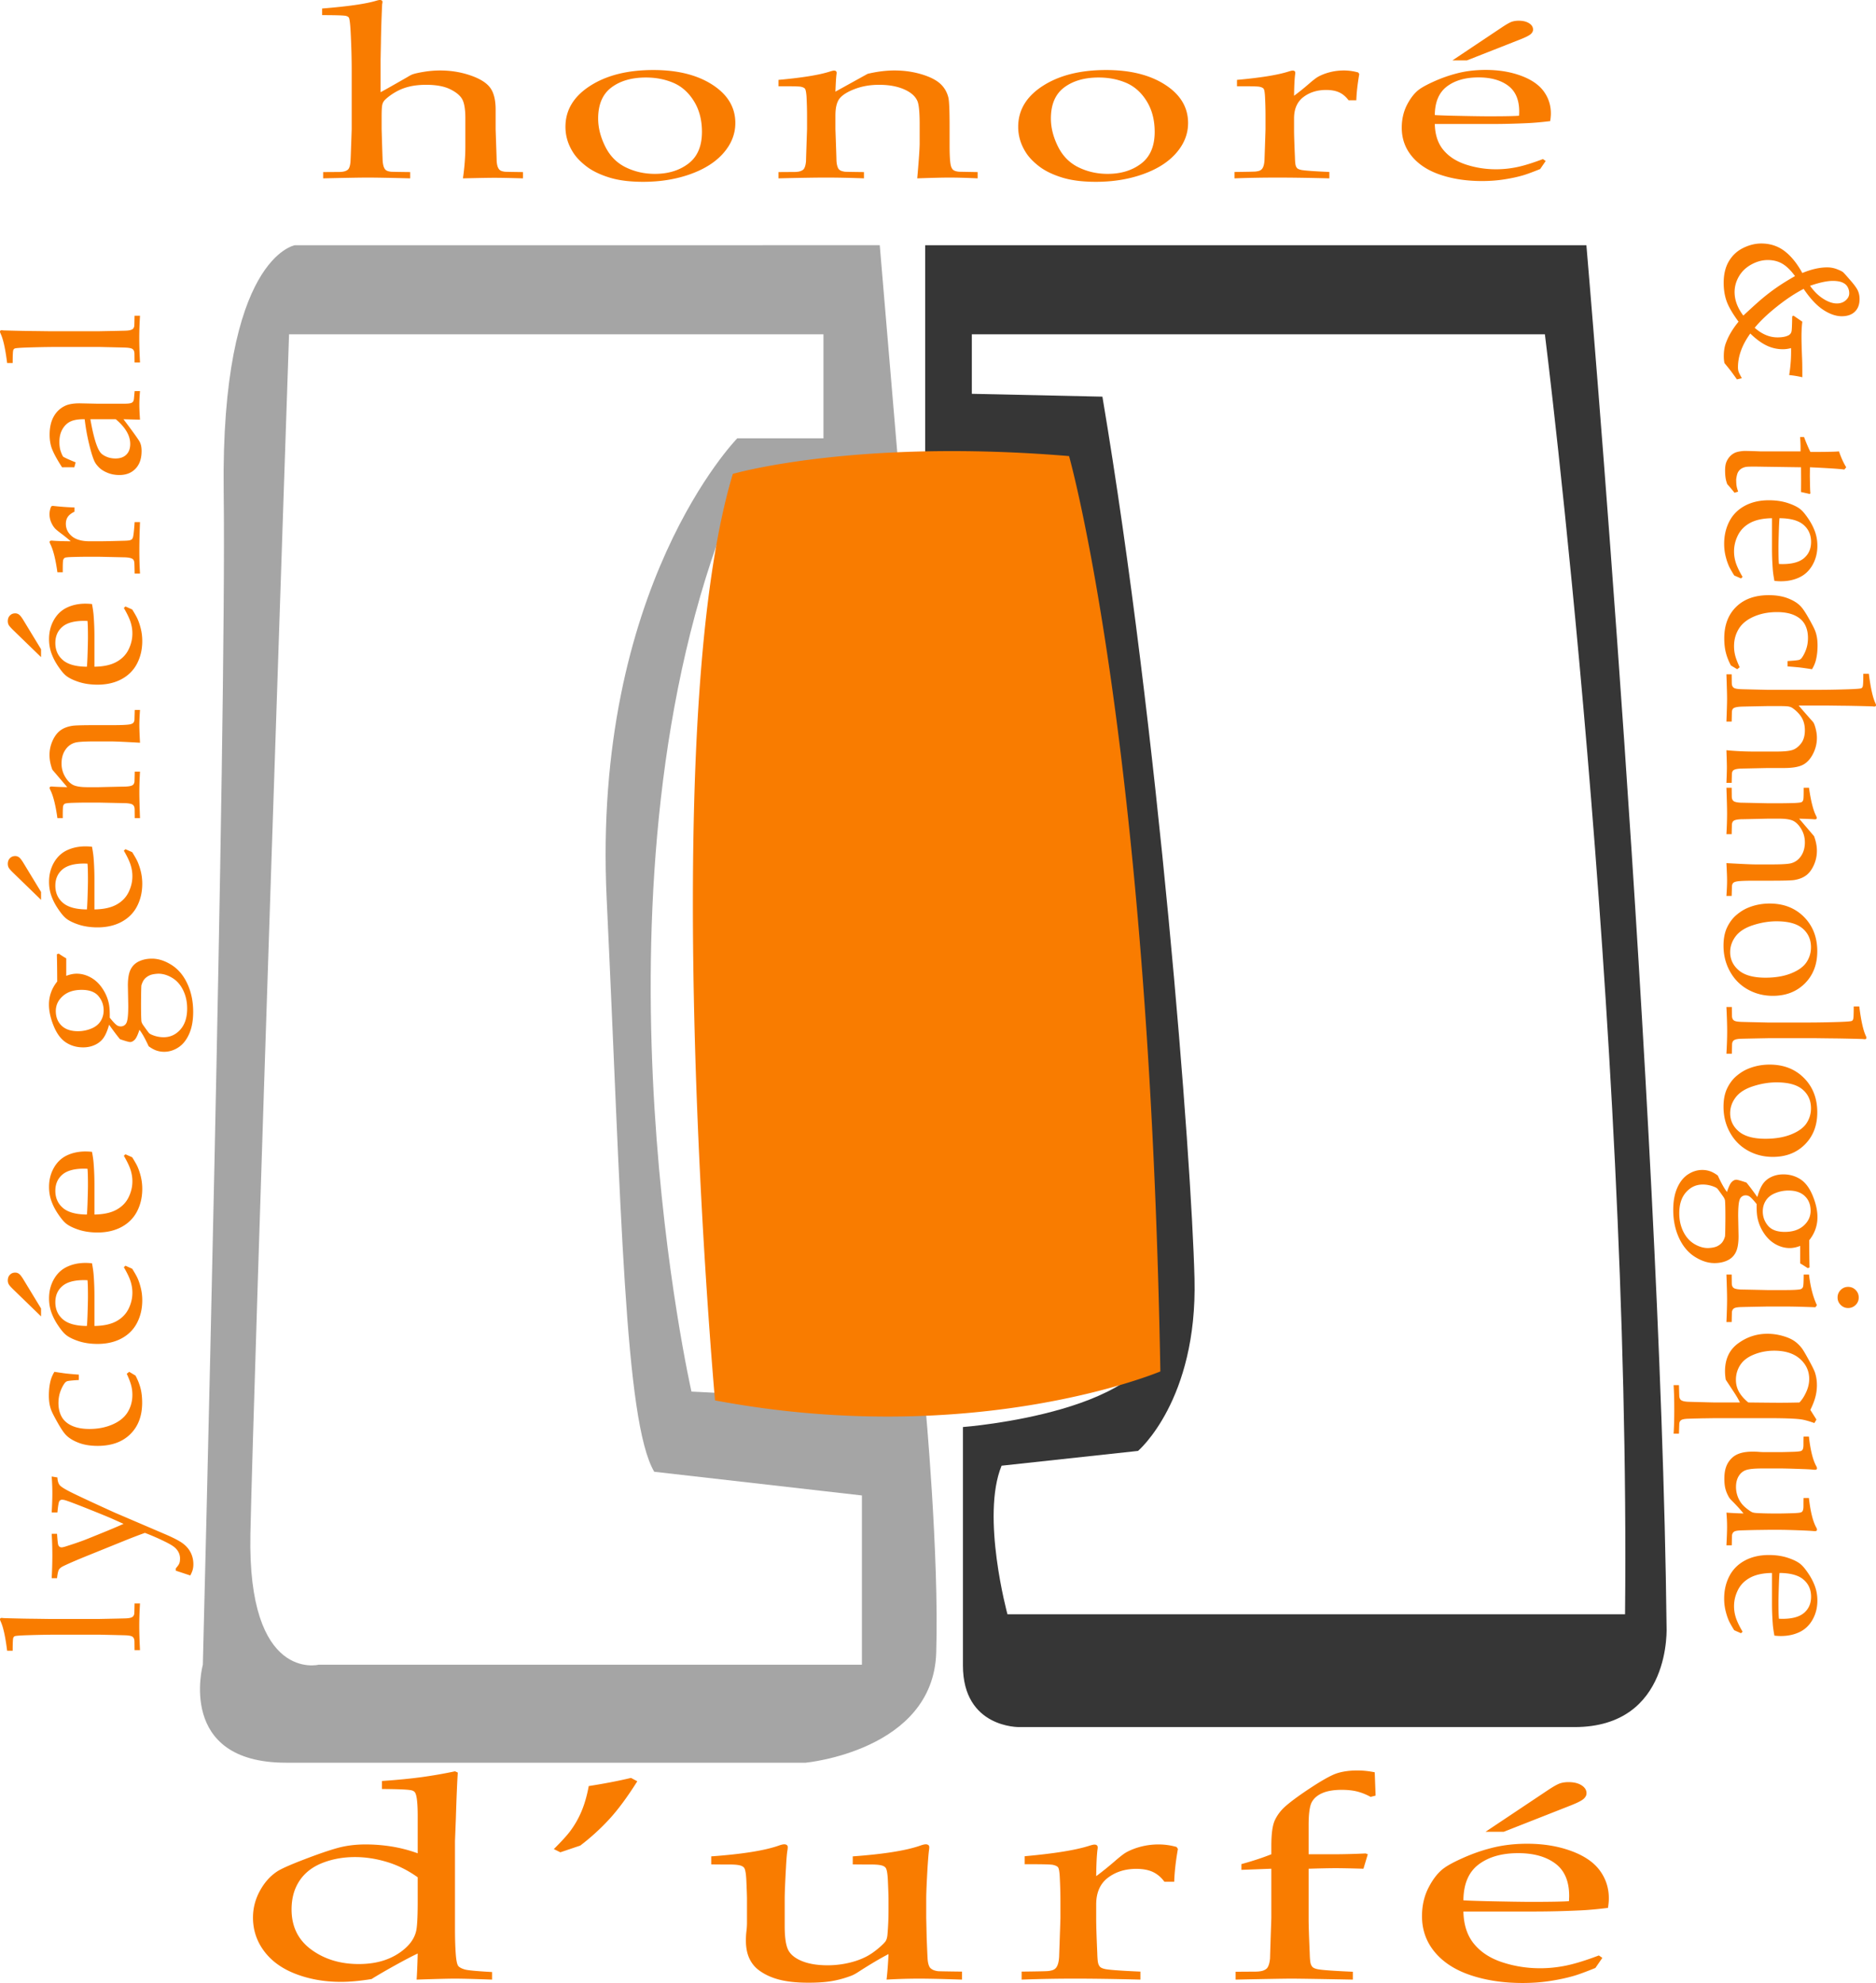
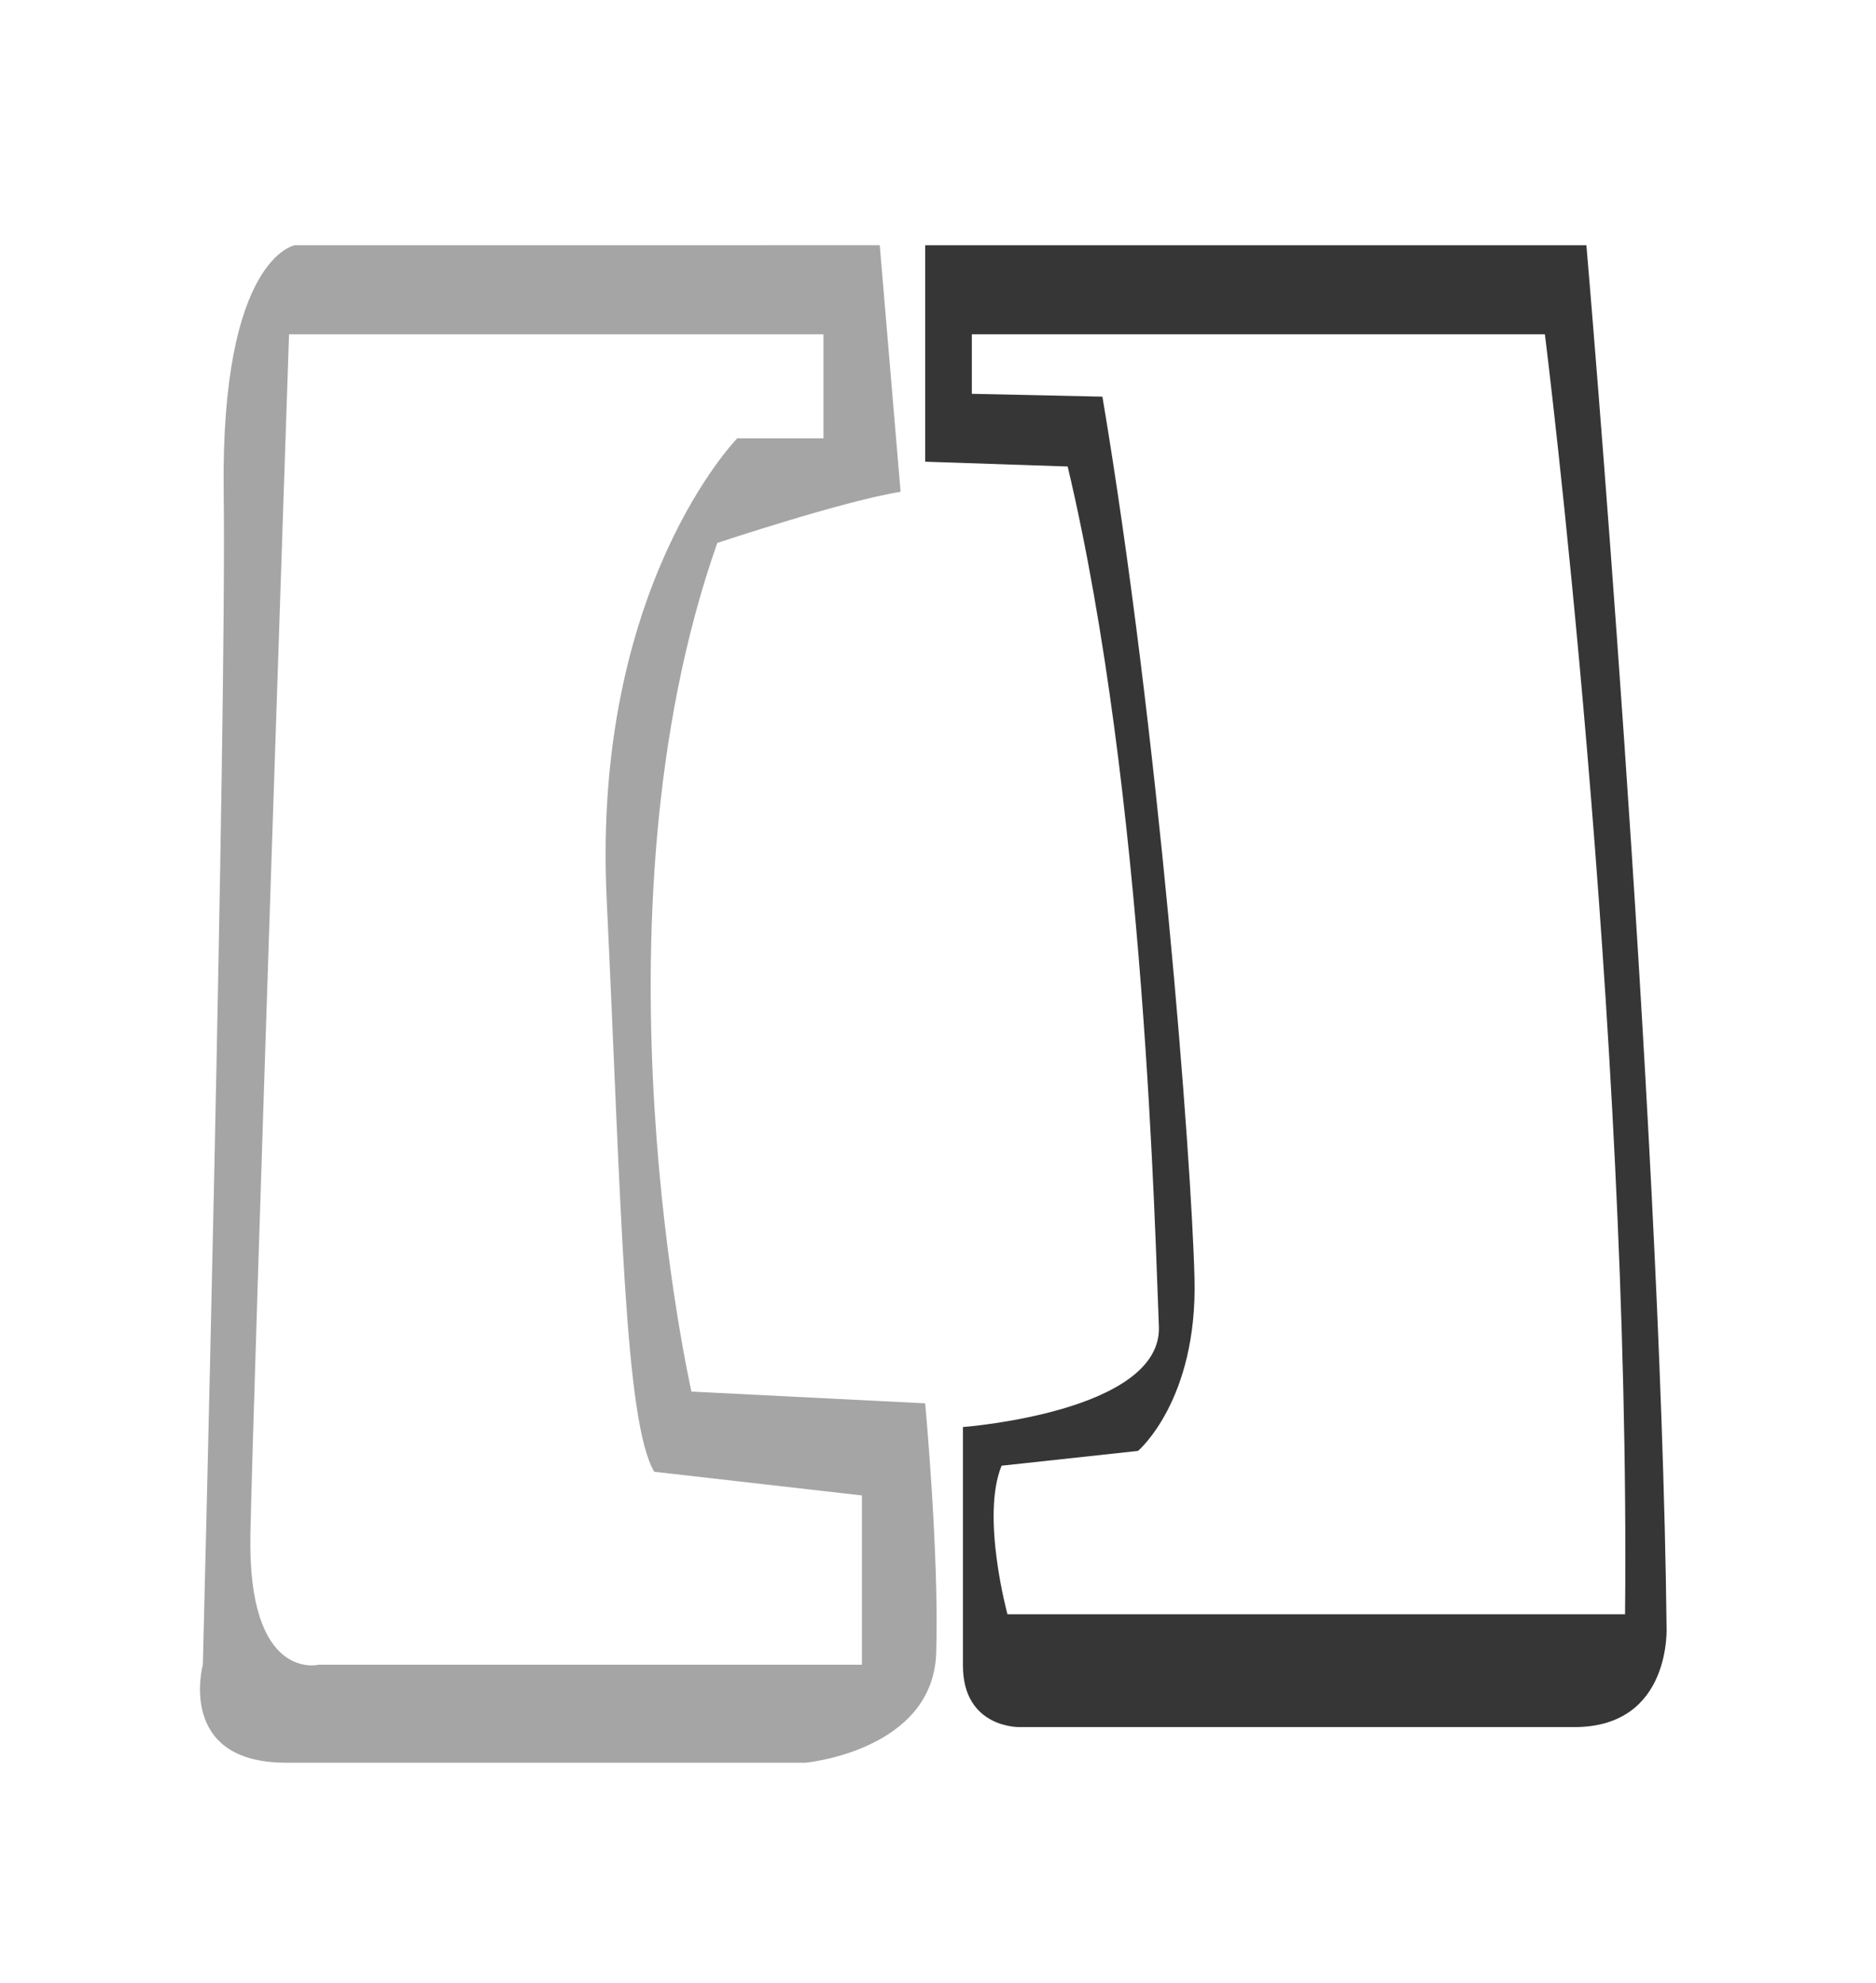
<svg xmlns="http://www.w3.org/2000/svg" viewBox="0 0 600 634.078">
  <path d="M295.896 448.729l-74.747-3.76s-34.24-150.521 8.26-271.36c0 0 40.565-13.502 58.625-16.35l-6.666-78.85H94.328s-23.757 3.817-22.788 78.85c.968 74.975-6.666 375.048-6.666 375.048S56.328 563.64 91.48 563.64h166.188s40.792-3.817 41.76-35.151c.969-31.335-3.532-79.761-3.532-79.761zm-20.225 83.578H101.906s-22.789 5.697-21.82-41.761c.968-47.515 12.362-383.65 12.362-383.65h170.917v33.27h-27.574s-46.49 47.459-41.761 147.16c4.729 99.701 5.697 167.1 15.211 183.28l66.43 7.577v54.124z" fill="#a5a5a5" />
  <path d="M533.015 519.944c-1.88-165.22-25.638-441.535-25.638-441.535h-211.48v69.221l45.577 1.538c24.897 104.943 27.973 247.43 29.17 274.891 1.196 27.461-62.67 32.247-62.67 32.247v76.229c0 20.11 18.06 19.712 18.06 19.712H503.56c31.335 0 29.455-32.303 29.455-32.303zm-13.275-3.76H322.217s-8.545-31.335-1.88-47.515l43.641-4.729s19.029-16.123 18.06-55.092c-.968-38.912-11.394-174.677-29.454-282.013l-41.761-.911v-19.029h183.28s27.517 219.343 25.637 409.288z" fill="#363636" />
-   <path d="M160.176 54.577a1.667 1.667 0 0 1-.662-.592c-.37-.526-.59-1.364-.665-2.51 0-.384-.056-2.117-.167-5.202l-.164-4.949v-6.312c0-3.082-.59-5.413-1.772-6.993-1.18-1.578-3.29-2.885-6.334-3.925-3.044-1.04-6.262-1.561-9.656-1.561-1.805 0-3.67.167-5.586.5-1.402.24-2.454.48-3.155.718-.406.142-.96.429-1.66.86-.443.261-1.861 1.074-4.26 2.434-2.397 1.363-3.855 2.176-4.37 2.437v-10.46l.109-5.588c.039-3.01.147-6.652.334-10.928l.055-1.182c.073-.309.109-.548.109-.715a.522.522 0 0 0-.22-.448c-.147-.108-.35-.161-.61-.161s-.625.072-1.106.214c-3.247 1.004-9.036 1.842-17.373 2.51v2.114c4.537 0 7.083.086 7.636.253.406.094.701.261.885.5.258.334.462 1.937.609 4.805.22 4.253.331 8.376.331 12.365v18.536c-.22 6.545-.35 9.975-.387 10.287-.075 1.218-.314 2.067-.72 2.545-.22.24-.543.434-.968.59-.423.156-1.04.248-1.853.27l-5.2.036v2.006c7.303-.167 12.043-.25 14.219-.25 2.509 0 7.043.083 13.611.25v-2.006c-3.836-.047-5.883-.084-6.142-.109-.59-.072-1.032-.183-1.327-.339a1.657 1.657 0 0 1-.665-.592c-.37-.551-.59-1.422-.665-2.618-.036-.504-.147-3.85-.33-10.045v-4.195c0-1.842.072-3.069.222-3.678.145-.61.442-1.13.885-1.56.92-.885 2.047-1.709 3.374-2.474a16.351 16.351 0 0 1 4.37-1.722c1.586-.384 3.394-.576 5.422-.576 3.21 0 5.783.484 7.72 1.453 1.936.965 3.218 2.058 3.844 3.277.626 1.218.94 3.213.94 5.983v8.883c0 3.344-.258 6.785-.773 10.318 5.052-.12 8.39-.178 10.015-.178 1.916 0 4.98.058 9.183.178v-2.006c-3.614-.047-5.534-.084-5.753-.109-.59-.072-1.035-.183-1.33-.339zm71.243-5.678c2.507-2.89 3.761-6.078 3.761-9.566 0-4.991-2.434-9.064-7.302-12.216-4.868-3.151-11.178-4.729-18.922-4.729-8.226 0-14.967 1.692-20.222 5.072-5.257 3.38-7.886 7.741-7.886 13.091 0 2.963.848 5.745 2.545 8.348.96 1.48 2.362 2.927 4.206 4.334 1.845 1.41 4.251 2.58 7.22 3.511 2.97.932 6.592 1.397 10.874 1.397 5.494 0 10.529-.818 15.102-2.454s8.115-3.897 10.624-6.788zm-11.233 3.403c-2.876 2.197-6.454 3.296-10.732 3.296-3.358 0-6.465-.698-9.322-2.095-2.86-1.399-5.047-3.613-6.557-6.646-1.513-3.032-2.27-6.02-2.27-8.957 0-4.49 1.413-7.795 4.234-9.923 2.82-2.125 6.501-3.188 11.038-3.188 3.208 0 6.14.568 8.796 1.703 2.657 1.135 4.84 3.079 6.557 5.839 1.717 2.76 2.573 6.036 2.573 9.833 0 4.563-1.438 7.94-4.317 10.138zm56.135 4.729v-2.006c-3.836-.047-5.864-.084-6.087-.109-.626-.094-1.087-.22-1.382-.375-.295-.156-.518-.342-.665-.556-.367-.551-.59-1.422-.662-2.618 0-.504-.112-3.864-.334-10.082v-4.34c0-2.628.49-4.5 1.469-5.613.979-1.11 2.615-2.092 4.907-2.94s4.824-1.275 7.597-1.275c3.14 0 5.823.49 8.04 1.47 2.217.978 3.641 2.27 4.27 3.869.442 1.17.662 3.63.662 7.38v6.017c0 1.552-.259 5.28-.774 11.178 4.794-.167 8.224-.25 10.29-.25 2.401 0 5.406.083 9.022.25v-2.006l-5.92-.109c-.812-.072-1.413-.244-1.8-.52-.389-.272-.675-.77-.86-1.488-.258-1.124-.386-3.238-.386-6.348v-6.346c0-4.926-.13-7.928-.386-9.002-.446-1.816-1.341-3.324-2.688-4.517-1.349-1.197-3.363-2.19-6.042-2.98-2.676-.787-5.514-1.182-8.504-1.182-2.698 0-5.561.359-8.59 1.074l-10.307 5.697c.111-2.77.222-4.587.334-5.447.036-.214.055-.403.055-.573 0-.236-.075-.417-.222-.537-.148-.12-.35-.178-.61-.178-.255 0-.75.12-1.482.359-3.41 1.074-8.835 1.944-16.277 2.615v2.042c4.204-.025 6.602.03 7.191.161.59.13 1.007.328 1.247.59.239.264.414 1.101.525 2.512.112 2.2.167 4.256.167 6.17v4.267c-.222 6.554-.334 9.984-.334 10.296-.11 1.218-.367 2.07-.773 2.548-.222.24-.545.434-.968.59-.426.156-1.024.248-1.8.27l-5.255.036v2.006c7.002-.167 12.043-.25 15.122-.25 3.64 0 7.709.083 12.21.25zm96.358-29.914c-4.869-3.151-11.178-4.729-18.923-4.729-8.223 0-14.966 1.692-20.224 5.072-5.252 3.38-7.883 7.741-7.883 13.091 0 2.963.85 5.745 2.548 8.348.957 1.48 2.359 2.927 4.2 4.334 1.848 1.41 4.251 2.58 7.222 3.511 2.971.932 6.593 1.397 10.872 1.397 5.496 0 10.532-.818 15.105-2.454s8.117-3.897 10.621-6.788c2.51-2.89 3.767-6.078 3.767-9.566 0-4.991-2.437-9.064-7.305-12.216zm-7.69 25.185c-2.876 2.197-6.459 3.296-10.732 3.296-3.36 0-6.465-.698-9.325-2.095-2.86-1.399-5.046-3.613-6.56-6.646-1.507-3.032-2.264-6.02-2.264-8.957 0-4.49 1.408-7.795 4.229-9.923 2.826-2.125 6.504-3.188 11.038-3.188 3.21 0 6.142.568 8.802 1.703 2.654 1.135 4.84 3.079 6.554 5.839s2.57 6.036 2.57 9.833c0 4.563-1.435 7.94-4.311 10.138zm60.177 4.729v-2.042c-4.868-.214-7.856-.431-8.963-.646-.55-.12-.951-.267-1.19-.447-.24-.179-.434-.47-.579-.877-.15-.406-.24-1.349-.278-2.832-.184-4.178-.278-7.054-.278-8.632v-3.688c0-3.035.996-5.308 2.987-6.827 1.992-1.516 4.407-2.273 7.25-2.273 1.697 0 3.104.262 4.234.787 1.124.526 2.109 1.36 2.96 2.507h2.487c.072-2.412.39-5.205.94-8.382l-.328-.5a16.684 16.684 0 0 0-4.596-.646c-1.547 0-3.043.186-4.479.556-1.44.37-2.71.865-3.816 1.486-.63.359-1.642 1.146-3.044 2.364s-2.932 2.448-4.595 3.69c.039-3.058.15-5.314.334-6.772a3.81 3.81 0 0 0 .055-.573c0-.236-.072-.417-.222-.537-.145-.12-.35-.178-.607-.178-.261 0-.756.12-1.496.359-3.428 1.074-8.869 1.944-16.319 2.615v2.042c4.2-.025 6.61.03 7.216.161.612.13 1.035.328 1.274.59.24.264.395 1.099.473 2.51.112 2.194.162 4.25.162 6.158v4.265c0 .286-.106 3.619-.329 9.995-.077 1.168-.294 2.03-.667 2.579a1.848 1.848 0 0 1-.746.662c-.311.156-.784.27-1.407.34-.334.05-2.587.096-6.755.144v2.042c4.429-.167 9.002-.25 13.726-.25 4.573 0 10.104.083 16.596.25zm61.223-44.493c1.625-.646 2.682-1.188 3.183-1.63.495-.443.745-.924.745-1.45 0-.812-.423-1.488-1.274-2.025-.845-.537-1.953-.807-3.316-.807-.812 0-1.54.109-2.186.323-.646.214-1.686.801-3.127 1.755L464.535 19.31h4.646l17.208-6.771zM473.993 57.89c2.47 0 4.824-.172 7.055-.52 2.231-.345 4.218-.77 5.948-1.271 1.18-.334 3.043-1.016 5.591-2.042l1.77-2.579-.885-.61c-3.283 1.244-6.042 2.096-8.273 2.563a32.903 32.903 0 0 1-6.721.698c-3.322 0-6.52-.5-9.598-1.505-3.082-1.004-5.497-2.562-7.25-4.673-1.752-2.115-2.664-4.88-2.736-8.296h17.787c3.983 0 7.978-.094 11.967-.286 2.103-.095 4.485-.31 7.15-.643.144-.957.217-1.77.217-2.437 0-2.65-.774-5.027-2.32-7.13-1.553-2.1-3.995-3.76-7.333-4.98-3.339-1.218-7.072-1.824-11.206-1.824-3.394 0-6.548.392-9.458 1.18a44.457 44.457 0 0 0-6.699 2.347c-2.247.99-3.905 1.87-4.98 2.632-1.474 1.051-2.792 2.682-3.955 4.89-1.157 2.21-1.741 4.688-1.741 7.434 0 3.51 1.09 6.573 3.277 9.188 2.18 2.618 5.24 4.582 9.185 5.895 3.94 1.313 8.34 1.97 13.208 1.97zm-11.222-30.244c2.549-1.928 5.915-2.893 10.093-2.893 3.95 0 7.11.882 9.48 2.643 2.365 1.763 3.545 4.526 3.545 8.287 0 .311-.017.75-.05 1.321-1.558.123-4.79.18-9.704.18-2.07 0-5.858-.057-11.366-.18-2.882-.07-4.84-.142-5.875-.214.033-4.167 1.33-7.213 3.877-9.144zm93.265 75.218c-1.825 2.223-3.138 4.407-3.94 6.552-.517 1.22-.778 2.734-.778 4.537 0 .7.066 1.413.211 2.133 1.08 1.322 1.78 2.195 2.103 2.615.217.281.851 1.152 1.892 2.615l1.563-.392c-.562-1.001-.907-1.697-1.04-2.089-.128-.39-.195-.854-.195-1.397 0-3.546 1.313-7.14 3.94-10.788 1.824 1.764 3.56 3.041 5.212 3.831a11.915 11.915 0 0 0 5.214 1.188c.823 0 1.69-.12 2.614-.362a46.51 46.51 0 0 1-.6 8.627c1.324.12 2.726.35 4.206.69 0-2.604-.017-4.418-.056-5.439-.145-3.666-.211-6.131-.211-7.394 0-1.961.089-3.605.267-4.927l-2.854-1.953-.39.27c-.039 2.824-.111 4.418-.211 4.777-.117.562-.44.982-.963 1.263-.84.44-2.014.662-3.516.662-2.565 0-4.996-1.021-7.3-3.066 1.664-2.064 4-4.303 7.016-6.715 3.016-2.415 5.898-4.323 8.64-5.725 2.081 3.085 4.168 5.313 6.249 6.685 2.086 1.371 4.067 2.058 5.953 2.058 1.78 0 3.177-.487 4.178-1.458s1.502-2.317 1.502-4.042c0-1.02-.2-1.952-.6-2.793-.301-.642-.924-1.524-1.864-2.645-1.603-1.864-2.543-2.91-2.81-3.14-.273-.232-.807-.507-1.608-.827a8.696 8.696 0 0 0-3.455-.72c-2.426 0-5.08.6-7.967 1.802-1.72-3.127-3.639-5.48-5.753-7.063-2.114-1.583-4.573-2.373-7.378-2.373-1.925 0-3.85.476-5.786 1.427-1.93.952-3.455 2.365-4.568 4.237-1.112 1.872-1.669 4.173-1.669 6.896 0 2.206.323 4.19.963 5.95.64 1.764 1.903 3.928 3.789 6.493zm30.138-13.044c1.263 0 2.281.167 3.055.498.767.328 1.33.804 1.68 1.427.35.62.528 1.302.528 2.042 0 .843-.378 1.594-1.129 2.256-.751.66-1.697.99-2.837.99-1.302 0-2.732-.486-4.284-1.457-1.553-.97-2.983-2.37-4.285-4.192 3.005-1.04 5.43-1.564 7.272-1.564zm-30.005-1.457c.935-1.592 2.26-2.86 3.984-3.8 1.719-.943 3.466-1.414 5.23-1.414 1.78 0 3.35.401 4.701 1.202 1.352.801 2.687 2.114 4.011 3.936-2.225 1.263-4.128 2.44-5.708 3.533a64.755 64.755 0 0 0-4.751 3.62c-1.163.962-3.183 2.784-6.07 5.471-1.864-2.464-2.793-4.97-2.793-7.513 0-1.764.467-3.441 1.396-5.035zm34.306 61.05c-.823-1.302-1.597-2.993-2.315-5.077-1.324.12-4.367.181-9.135.181-.601-1.182-1.285-2.776-2.042-4.78h-1.263c.1 1.241.15 2.365.15 3.367v1.232h-12.474c-.378 0-.728-.011-1.051-.03-1.625-.062-3.116-.1-4.479-.12-1.419.1-2.465.32-3.121.66a5.23 5.23 0 0 0-1.641 1.293 6.115 6.115 0 0 0-1.007 1.727c-.24.632-.362 1.478-.362 2.54 0 .86.044 1.622.139 2.284.09.662.273 1.372.556 2.134a52.194 52.194 0 0 1 2.315 2.734l1.168-.361c-.278-.782-.456-1.427-.523-1.937-.072-.511-.105-1.179-.105-2 .139-1.082.339-1.847.6-2.297.262-.451.607-.818 1.035-1.1.434-.277.935-.47 1.52-.57.578-.1 2.364-.12 5.346-.058l12.234.178c.017 1.883.028 3.358.028 4.418 0 1.062-.01 2.225-.028 3.488l2.793.629.212-.209c-.061-.523-.1-1.302-.123-2.345-.038-1.883-.06-2.915-.06-3.096 0-.32.01-1.28.033-2.885 5.67.261 9.336.5 11 .723l.6-.723zm-23.501 32.45c.078 1.144.261 2.437.54 3.884.8.078 1.485.12 2.041.12 2.226 0 4.218-.42 5.981-1.264 1.764-.84 3.155-2.167 4.179-3.98 1.023-1.814 1.535-3.842 1.535-6.087 0-1.842-.333-3.555-.996-5.138-.478-1.202-1.135-2.415-1.97-3.636-.828-1.221-1.563-2.125-2.208-2.704-.879-.804-2.248-1.519-4.1-2.15-1.853-.632-3.934-.946-6.237-.946-2.943 0-5.514.592-7.706 1.777-2.192 1.188-3.844 2.849-4.946 4.991-1.102 2.14-1.652 4.532-1.652 7.174 0 1.344.15 2.62.439 3.834.29 1.21.645 2.286 1.063 3.23.283.64.851 1.652 1.713 3.035l2.165.962.511-.481c-1.04-1.783-1.758-3.28-2.147-4.493s-.584-2.428-.584-3.652c0-1.803.417-3.542 1.257-5.214.846-1.672 2.153-2.985 3.922-3.936 1.775-.951 4.095-1.447 6.96-1.488v9.661c0 2.167.079 4.334.24 6.501zm1.98-12.969c.062-1.566.123-2.631.184-3.193 3.494.02 6.053.723 7.667 2.108 1.619 1.386 2.431 3.213 2.431 5.48 0 2.148-.74 3.865-2.22 5.15-1.48 1.285-3.794 1.928-6.949 1.928-.261 0-.628-.011-1.112-.03-.1-.844-.15-2.6-.15-5.27 0-1.124.05-3.182.15-6.173zm7.217 41.583c-.245.281-.512.46-.813.54-.484.122-1.69.242-3.638.362v1.713c2.086.159 3.522.29 4.312.39.795.1 1.958.27 3.505.512.556-.924.957-1.845 1.201-2.766.379-1.443.568-3.065.568-4.868 0-1.903-.29-3.535-.868-4.899-.3-.74-.98-2.039-2.03-3.891-1.052-1.853-1.909-3.11-2.571-3.773-.94-.982-2.276-1.808-4.012-2.478-1.73-.67-3.772-1.007-6.114-1.007-4.429 0-7.906 1.249-10.443 3.741-2.537 2.496-3.8 5.845-3.8 10.054 0 1.702.167 3.23.512 4.582.34 1.352.879 2.72 1.619 4.103l2.014 1.202.784-.632c-.7-1.522-1.18-2.77-1.43-3.741-.25-.971-.372-1.97-.372-2.99 0-2.043.5-3.893 1.513-5.545 1.013-1.653 2.62-2.96 4.824-3.923 2.203-.96 4.668-1.44 7.394-1.44 2.225 0 4.09.339 5.591 1.02 1.503.682 2.599 1.639 3.289 2.871.69 1.233 1.034 2.69 1.034 4.37 0 1.344-.205 2.582-.612 3.714-.411 1.13-.9 2.059-1.457 2.78zm23.651 14.396c-.846-1.763-1.547-4.91-2.109-9.436h-1.775c0 2.462-.066 3.845-.21 4.145a.816.816 0 0 1-.418.482c-.284.141-1.625.25-4.028.33-3.572.12-7.027.181-10.377.181H565.36c-5.496-.12-8.373-.192-8.634-.211-1.019-.039-1.73-.17-2.131-.39-.2-.119-.368-.297-.501-.525-.128-.231-.206-.568-.223-1.007l-.033-2.827h-1.68c.139 3.967.211 6.543.211 7.726 0 1.36-.072 3.825-.211 7.391h1.68c.045-2.084.072-3.196.095-3.335.055-.32.155-.562.283-.721.134-.161.295-.28.496-.362.461-.2 1.196-.32 2.197-.358.423-.023 3.233-.081 8.424-.181h3.521c1.547 0 2.576.039 3.088.12.512.08.946.239 1.308.48.74.501 1.435 1.113 2.075 1.834.64.72 1.124 1.51 1.447 2.373.317.862.478 1.844.478 2.946 0 1.741-.406 3.14-1.218 4.192-.807 1.052-1.725 1.747-2.749 2.09-1.018.339-2.693.508-5.018.508h-7.45c-2.81 0-5.692-.139-8.657-.42.1 2.746.15 4.557.15 5.439 0 1.043-.05 2.706-.15 4.99h1.68c.045-1.964.072-3.007.095-3.126.055-.32.155-.562.283-.721.128-.161.295-.281.496-.362.445-.2 1.146-.32 2.108-.358.317 0 1.775-.031 4.362-.092l4.15-.09h5.297c2.587 0 4.54-.322 5.864-.962 1.325-.64 2.426-1.789 3.294-3.441a11.063 11.063 0 0 0 1.313-5.244c0-.982-.145-1.994-.423-3.035-.2-.762-.4-1.332-.6-1.713-.123-.22-.362-.52-.724-.902-.217-.239-.901-1.012-2.042-2.314-1.14-1.302-1.825-2.092-2.042-2.373h8.774l4.685.061c2.526.02 5.58.078 9.169.178l.99.03c.262.042.462.062.601.062a.57.57 0 0 0 .378-.12.426.426 0 0 0 .134-.33c0-.143-.061-.343-.178-.602zm-23.596 31.6c-.217.13-.923.225-2.103.286-1.847.058-3.572.089-5.174.089h-3.583c-5.497-.12-8.373-.18-8.635-.18-1.024-.06-1.736-.201-2.136-.42-.2-.12-.368-.296-.501-.527-.128-.23-.206-.556-.223-.976l-.033-2.857h-1.68c.139 3.805.211 6.543.211 8.215 0 1.978-.072 4.186-.211 6.632h1.68c.045-2.084.072-3.186.095-3.305.077-.342.183-.593.311-.751.134-.162.29-.281.468-.362.461-.2 1.196-.32 2.197-.362.423 0 3.238-.058 8.457-.178h3.639c2.208 0 3.777.265 4.712.796.93.534 1.753 1.422 2.465 2.665.712 1.246 1.068 2.62 1.068 4.128 0 1.706-.412 3.16-1.23 4.365-.823 1.205-1.902 1.978-3.249 2.32-.979.24-3.043.362-6.187.362h-5.051c-1.302 0-4.43-.142-9.375-.423.139 2.604.211 4.468.211 5.591 0 1.302-.072 2.935-.211 4.896h1.68l.095-3.213c.055-.442.205-.767.434-.979.233-.208.645-.364 1.246-.464.946-.14 2.72-.212 5.33-.212h5.324c4.129 0 6.649-.07 7.55-.208 1.525-.242 2.788-.73 3.79-1.46s1.835-1.826 2.497-3.28c.662-1.456.996-2.997.996-4.621 0-1.466-.3-3.021-.907-4.666l-4.773-5.597c2.32.059 3.844.12 4.567.178.178.02.34.031.479.031.2 0 .35-.039.45-.12.1-.08.15-.192.15-.33s-.1-.41-.3-.807c-.901-1.85-1.63-4.8-2.192-8.841h-1.713c.016 2.284-.028 3.589-.134 3.908-.111.32-.278.546-.5.676zM558.98 316.38c2.426 1.363 5.096 2.044 8.023 2.044 4.19 0 7.605-1.321 10.248-3.967 2.643-2.645 3.967-6.07 3.967-10.279 0-4.467-1.419-8.128-4.25-10.982-2.838-2.855-6.5-4.282-10.983-4.282-2.487 0-4.819.46-7.005 1.383-1.24.52-2.454 1.28-3.633 2.284-1.185 1.001-2.164 2.306-2.949 3.92-.779 1.613-1.168 3.58-1.168 5.905 0 2.985.684 5.72 2.058 8.204 1.369 2.484 3.266 4.406 5.692 5.77zm-3.861-16.995c1.174-1.552 3.032-2.74 5.575-3.56 2.542-.821 5.046-1.233 7.51-1.233 3.767 0 6.543.768 8.33 2.3 1.78 1.533 2.67 3.53 2.67 5.996a8.504 8.504 0 0 1-1.424 4.779c-.952 1.44-2.588 2.629-4.902 3.56-2.315.932-5.063 1.397-8.245 1.397-3.828 0-6.666-.782-8.507-2.345-1.842-1.56-2.765-3.505-2.765-5.828 0-1.825.584-3.514 1.758-5.066zm39.535 22.433h-1.775c0 2.465-.066 3.847-.205 4.148a.851.851 0 0 1-.423.481c-.278.14-1.62.25-4.023.331-3.566.117-7.021.178-10.36.178h-12.462c-5.486-.122-8.362-.19-8.624-.211-1.018-.04-1.73-.167-2.13-.39-.201-.12-.368-.295-.496-.526s-.206-.564-.222-1.007l-.034-2.823h-1.741c.161 3.205.239 5.786.239 7.75 0 2.064-.078 4.457-.24 7.183h1.742c.04-2.087.073-3.194.09-3.338.083-.318.188-.557.316-.718.128-.161.284-.284.468-.362.461-.222 1.19-.34 2.192-.361.417-.017 3.232-.078 8.44-.178h15.584l4.684.06c2.52.017 5.575.079 9.158.179l.99.028c.262.044.462.06.602.06.16 0 .289-.038.378-.116a.436.436 0 0 0 .133-.334c0-.139-.06-.34-.178-.6-.845-1.764-1.54-4.905-2.103-9.434zm-35.674 46.065c2.426 1.363 5.096 2.041 8.023 2.041 4.19 0 7.605-1.318 10.248-3.966 2.643-2.643 3.967-6.07 3.967-10.277 0-4.467-1.419-8.128-4.25-10.982-2.838-2.854-6.5-4.284-10.983-4.284-2.487 0-4.819.461-7.005 1.385-1.24.517-2.454 1.28-3.633 2.281-1.185 1.002-2.164 2.31-2.949 3.923-.779 1.613-1.168 3.583-1.168 5.908 0 2.982.684 5.72 2.058 8.201 1.369 2.487 3.266 4.407 5.692 5.77zm-3.861-16.992c1.174-1.552 3.032-2.743 5.575-3.56 2.542-.824 5.046-1.236 7.51-1.236 3.767 0 6.543.768 8.33 2.298 1.78 1.536 2.67 3.533 2.67 5.998a8.51 8.51 0 0 1-1.424 4.779c-.952 1.44-2.588 2.626-4.902 3.56-2.315.93-5.063 1.397-8.245 1.397-3.828 0-6.666-.779-8.507-2.342-1.842-1.564-2.765-3.51-2.765-5.831 0-1.825.584-3.51 1.758-5.063zm20.708 26.188c-1.614-1.04-3.444-1.563-5.486-1.563-1.385 0-2.648.273-3.8.812-1.157.54-2.064 1.297-2.737 2.27-.674.974-1.258 2.36-1.759 4.162-1.502-2.103-2.665-3.644-3.488-4.629-1.758-.6-2.843-.901-3.244-.901-.478 0-.962.239-1.44.706-.485.473-.991 1.536-1.536 3.2-.84-1.058-1.82-2.816-2.943-5.258-.88-.64-1.708-1.096-2.482-1.369a7.503 7.503 0 0 0-2.476-.406c-1.585 0-3.093.467-4.54 1.402-1.44.929-2.592 2.364-3.455 4.312-.862 1.941-1.29 4.295-1.29 7.06 0 3.305.617 6.293 1.847 8.958s2.915 4.673 5.046 6.025c2.136 1.352 4.234 2.025 6.298 2.025 1.525 0 2.888-.278 4.1-.84 1.213-.562 2.115-1.43 2.705-2.598.595-1.174.89-2.893.89-5.158l-.123-6.487c0-2.303.123-3.906.362-4.807.139-.6.395-1.051.768-1.34.367-.29.795-.435 1.274-.435.423 0 .812.112 1.174.329.523.339 1.302 1.162 2.342 2.464-.039 1.903.061 3.416.3 4.54.362 1.72 1.058 3.344 2.092 4.868 1.03 1.52 2.27 2.677 3.723 3.472 1.452.79 2.943 1.185 4.467 1.185 1.04 0 2.153-.228 3.333-.69v5.586c.44.245 1.252.757 2.437 1.536l.567-.24c-.061-2.025-.1-4.918-.117-8.684.88-1.102 1.542-2.27 1.981-3.505.44-1.23.662-2.526.662-3.89 0-2.102-.506-4.39-1.519-6.854-1.012-2.46-2.325-4.217-3.933-5.258zm-24.119 18.272c-.24.823-.55 1.468-.935 1.941-.378.468-.9.868-1.563 1.202-.662.328-1.636.523-2.92.584-1.486 0-2.966-.445-4.446-1.335-1.475-.896-2.637-2.214-3.494-3.967-.852-1.753-1.274-3.694-1.274-5.814 0-2.865.723-5.119 2.18-6.749 1.458-1.635 3.239-2.448 5.347-2.448 1.14 0 2.276.212 3.4.629.623.24 1.035.462 1.235.662.122.1.745.94 1.87 2.526.339.478.539.907.6 1.29.078.763.123 2.632.123 5.62-.023 3.427-.062 5.38-.123 5.859zm25.137-3.422c-1.491 1.318-3.5 1.98-6.026 1.98-2.464 0-4.25-.662-5.363-1.98-1.113-1.324-1.67-2.849-1.67-4.568 0-1.324.346-2.504 1.025-3.533.678-1.035 1.691-1.814 3.037-2.342 1.341-.534 2.721-.801 4.145-.801 2.265 0 4.012.595 5.241 1.775 1.236 1.185 1.853 2.742 1.853 4.69 0 1.864-.751 3.455-2.242 4.779zm-23.006 30.8c.045-2.103.072-3.215.095-3.338.077-.317.183-.562.311-.717.134-.162.29-.295.468-.395.461-.2 1.19-.312 2.192-.329.422-.022 3.238-.078 8.445-.178h5.47c2.264 0 5.53.078 9.797.24l.484-.663c-1.246-2.642-2.086-5.908-2.526-9.797h-1.713c0 2.364-.078 3.7-.228 4.011-.15.312-.373.529-.674.646-.562.2-2.337.3-5.319.3h-5.29a2195.98 2195.98 0 0 0-8.624-.178c-1.024-.061-1.73-.2-2.131-.423a1.376 1.376 0 0 1-.501-.523c-.128-.234-.206-.556-.223-.98l-.033-2.853h-1.68c.139 3.644.211 6.27.211 7.872 0 1.825-.072 4.257-.211 7.306h1.68zm37.238-11.238c-.924 0-1.714.328-2.376.99-.662.662-.99 1.463-.99 2.404 0 .923.328 1.713.99 2.375.662.662 1.452.99 2.376.99.94 0 1.741-.328 2.403-.978.662-.651.99-1.447.99-2.387s-.328-1.742-.99-2.404c-.662-.662-1.463-.99-2.403-.99zm-15.234 42.34c1.119.139 2.604.54 4.446 1.201l.662-1.112-1.953-3.094c.74-1.485 1.274-2.848 1.602-4.09.334-1.24.501-2.52.501-3.844 0-1.402-.206-2.726-.606-3.967-.217-.684-.863-2.002-1.937-3.966s-1.819-3.227-2.236-3.79c-.762-1-1.614-1.813-2.554-2.447-.946-.629-2.203-1.163-3.772-1.592a17.75 17.75 0 0 0-4.735-.645c-3.427 0-6.543 1.018-9.347 3.066-2.804 2.042-4.206 5.024-4.206 8.952 0 .784.078 1.674.24 2.676l2.614 3.967c.484.74.857 1.346 1.13 1.819.267.467.534.962.795 1.486h-8.017c-.34 0-1.803-.034-4.379-.106-2.581-.067-3.916-.106-4.017-.106-.962-.039-1.663-.161-2.103-.362-.239-.1-.422-.239-.556-.417-.128-.183-.234-.44-.312-.784-.022-.178-.06-1.43-.122-3.756h-1.714c.145 2.164.212 4.78.212 7.845 0 2.927-.067 5.48-.212 7.661h1.714c.061-2.103.1-3.216.122-3.332.062-.323.156-.562.284-.724.134-.161.295-.29.495-.39.462-.2 1.191-.31 2.192-.327.423-.023 1.836-.062 4.234-.123l4.179-.061h17.297c4.746 0 8.095.122 10.06.362zm-19.628-8.713c-.679-1.185-1.018-2.487-1.018-3.911 0-1.72.456-3.3 1.38-4.73.923-1.435 2.392-2.553 4.417-3.366 2.025-.812 4.167-1.218 6.432-1.218 3.527 0 6.275.873 8.25 2.615 1.97 1.741 2.96 3.883 2.96 6.432 0 1.402-.328 2.81-.979 4.222s-1.368 2.51-2.147 3.289c-2.226.06-4.39.088-6.493.088-1.38 0-4.668-.027-9.854-.088-1.285-1.04-2.264-2.154-2.948-3.333zm2.27 24.93c.99-.333 2.71-.494 5.152-.494h5.864c1.14 0 3.383.055 6.732.178 1.82.06 3.054.128 3.694.211.24.017.44.028.601.028.2 0 .35-.045.45-.134s.15-.206.15-.345c0-.183-.088-.434-.272-.75-1.062-1.948-1.83-5.07-2.314-9.381h-1.708a79.917 79.917 0 0 0-.034 2.615c0 .762-.1 1.296-.3 1.597a1.03 1.03 0 0 1-.479.39c-.4.138-1.262.227-2.587.266-2.103.061-3.416.095-3.933.095h-5.141c-.6 0-1.213-.028-1.836-.078-.618-.05-1.28-.072-1.98-.072-1.486 0-2.75.155-3.8.461-1.052.312-1.91.757-2.571 1.341a7.217 7.217 0 0 0-2.014 2.81c-.44 1.09-.662 2.448-.662 4.072 0 1.202.105 2.231.317 3.094.211.862.556 1.725 1.035 2.587.183.356.461.729.84 1.107 1.663 1.664 2.976 3.1 3.939 4.3-2.025-.06-3.845-.15-5.47-.272.14 1.525.212 3.027.212 4.507 0 1.346-.072 3.327-.211 5.953h1.713c.04-2.103.067-3.216.09-3.338.077-.317.183-.562.317-.718.128-.161.283-.295.467-.395.456-.2 1.19-.306 2.192-.328.417-.022 1.842-.061 4.267-.123l4.179-.055h4.117c1.14 0 3.344.055 6.61.178 1.902.078 3.176.15 3.816.211.24.017.44.028.601.028.2 0 .35-.045.45-.133.1-.09.15-.206.15-.345 0-.184-.088-.434-.272-.752-1.062-1.947-1.83-5.068-2.314-9.374h-1.708c-.022.64-.034 1.507-.034 2.609 0 .762-.1 1.296-.3 1.597a.997.997 0 0 1-.479.39c-.4.138-1.262.227-2.587.272-2.103.056-3.416.089-3.933.089h-2.526c-1.742 0-3.5-.05-5.258-.15-.6-.045-1.057-.134-1.368-.273s-.757-.428-1.336-.868c-.784-.584-1.407-1.157-1.864-1.713a8.313 8.313 0 0 1-1.43-2.57 8.755 8.755 0 0 1-.495-2.872c0-1.402.295-2.581.885-3.533.59-.951 1.385-1.591 2.376-1.92zm19.8 32.982c-.828-1.224-1.563-2.125-2.208-2.704-.879-.8-2.248-1.519-4.1-2.147-1.853-.634-3.934-.952-6.237-.952-2.943 0-5.514.596-7.706 1.78-2.192 1.186-3.844 2.85-4.946 4.991-1.102 2.137-1.652 4.53-1.652 7.178 0 1.34.15 2.615.439 3.827s.645 2.293 1.063 3.233c.283.64.851 1.652 1.713 3.038l2.165.957.511-.479c-1.04-1.786-1.758-3.282-2.147-4.495a11.833 11.833 0 0 1-.584-3.65c0-1.803.417-3.539 1.257-5.213.846-1.675 2.153-2.988 3.922-3.934 1.775-.957 4.095-1.452 6.96-1.49v9.663c0 2.165.079 4.329.24 6.499.078 1.146.261 2.437.54 3.883.8.078 1.485.117 2.041.117 2.226 0 4.218-.417 5.981-1.257 1.764-.846 3.155-2.17 4.179-3.984 1.023-1.814 1.535-3.845 1.535-6.087 0-1.841-.333-3.555-.996-5.135-.478-1.207-1.135-2.415-1.97-3.639zm-1.268 12.68c-1.48 1.28-3.794 1.925-6.949 1.925-.261 0-.628-.011-1.112-.028-.1-.845-.15-2.604-.15-5.274 0-1.124.05-3.183.15-6.17.06-1.57.122-2.632.183-3.194 3.494.022 6.053.723 7.667 2.109 1.619 1.385 2.431 3.21 2.431 5.48 0 2.148-.74 3.867-2.22 5.152zm-533.98-2.993c-.04 2.08-.073 3.193-.09 3.338-.083.317-.189.556-.317.718a1.183 1.183 0 0 1-.467.361c-.462.223-1.19.345-2.192.362-.418.017-3.233.083-8.44.184H15.945l-4.685-.067c-2.52-.017-5.575-.078-9.158-.178l-.99-.034a5.4 5.4 0 0 0-.601-.055c-.161 0-.29.039-.378.122-.09.078-.134.19-.134.328s.061.34.178.601c.846 1.764 1.541 4.907 2.103 9.436h1.775c0-2.464.067-3.844.206-4.145a.849.849 0 0 1 .423-.484c.278-.139 1.619-.25 4.022-.328 3.566-.122 7.022-.178 10.36-.178h12.462c5.486.117 8.363.19 8.624.206 1.018.039 1.73.172 2.131.395.2.117.367.29.495.523.128.234.206.567.223 1.007l.033 2.82h1.742c-.162-3.204-.24-5.786-.24-7.75 0-2.064.078-4.456.24-7.182h-1.742zm15.388-19.228c-1.124-.824-2.993-1.792-5.619-2.916l-16.213-6.943c-6.732-3.06-11.238-5.163-13.53-6.293-2.293-1.13-3.64-1.975-4.04-2.542-.4-.557-.623-1.347-.662-2.37l-1.83-.301c.139 1.758.211 3.544.211 5.347 0 1.786-.072 3.839-.211 6.159h1.83c.2-2.103.406-3.305.618-3.617a1.01 1.01 0 0 1 .884-.467c.24 0 .523.039.84.122.924.256 3.35 1.169 7.278 2.732 3.922 1.564 6.587 2.654 7.99 3.277l3.549 1.591a216.31 216.31 0 0 1-6.821 2.882l-4.69 1.898c-1.742.7-3.845 1.44-6.31 2.22-1.001.344-1.663.511-1.986.511-.517 0-.879-.256-1.08-.779-.122-.3-.25-1.48-.389-3.55H16.53c.139 2.187.211 4.463.211 6.822 0 2.426-.072 4.885-.211 7.366h1.713c.156-1.424.362-2.336.612-2.748.25-.412.746-.801 1.486-1.157 1.886-.902 4.584-2.065 8.112-3.483l11.828-4.785c2.242-.901 4.268-1.67 6.065-2.315a73.331 73.331 0 0 1 6.548 2.86c1.419.701 2.42 1.302 3.004 1.814.58.512 1.002 1.068 1.275 1.658.272.59.406 1.196.406 1.814 0 .6-.05 1.057-.15 1.368s-.245.601-.434.874c-.195.272-.451.595-.768.973v.724l4.629 1.535c.361-.667.612-1.257.762-1.791s.228-1.124.228-1.792c0-1.357-.29-2.61-.868-3.75-.584-1.146-1.435-2.125-2.554-2.948zm-37.66-51.32c.244-.284.512-.462.812-.545.484-.123 1.691-.24 3.639-.356v-1.714c-2.087-.161-3.522-.29-4.312-.39-.796-.1-1.959-.272-3.505-.511-.557.923-.957 1.841-1.202 2.76-.378 1.446-.568 3.07-.568 4.873 0 1.903.29 3.533.868 4.896.3.74.98 2.037 2.031 3.895 1.052 1.847 1.908 3.104 2.57 3.772.94.98 2.276 1.803 4.012 2.476 1.73.673 3.772 1.007 6.114 1.007 4.43 0 7.906-1.246 10.444-3.739 2.537-2.498 3.8-5.847 3.8-10.06 0-1.702-.167-3.226-.512-4.578-.34-1.352-.88-2.72-1.62-4.1l-2.013-1.202-.785.629c.701 1.518 1.18 2.77 1.43 3.744.25.968.373 1.97.373 2.988 0 2.041-.501 3.889-1.514 5.547-1.012 1.646-2.62 2.96-4.823 3.916-2.204.963-4.668 1.447-7.394 1.447-2.226 0-4.09-.345-5.592-1.024s-2.598-1.635-3.288-2.87c-.69-1.236-1.035-2.693-1.035-4.374 0-1.34.206-2.581.612-3.71.412-1.13.901-2.06 1.458-2.777zm24.296-30.21c-.289-1.214-.645-2.293-1.062-3.233-.284-.64-.852-1.653-1.714-3.033l-2.164-.968-.512.484c1.04 1.786 1.758 3.277 2.148 4.49s.584 2.432.584 3.656c0 1.802-.418 3.544-1.258 5.213-.845 1.669-2.153 2.982-3.922 3.939-1.775.946-4.095 1.447-6.96 1.485v-9.664c0-2.164-.078-4.328-.24-6.498-.077-1.146-.261-2.437-.54-3.884a21.934 21.934 0 0 0-2.041-.122c-2.226 0-4.217.423-5.981 1.269-1.764.834-3.155 2.164-4.178 3.978-1.024 1.813-1.536 3.844-1.536 6.086 0 1.842.334 3.556.996 5.136.478 1.201 1.135 2.414 1.97 3.638.829 1.224 1.563 2.126 2.208 2.704.88.801 2.248 1.52 4.1 2.148 1.853.634 3.934.946 6.238.946 2.943 0 5.513-.59 7.705-1.775s3.845-2.849 4.946-4.99c1.102-2.137 1.653-4.53 1.653-7.178 0-1.34-.15-2.615-.44-3.828zm-17.08 8.84c-.061 1.563-.123 2.632-.184 3.193-3.494-.016-6.053-.723-7.667-2.108-1.619-1.386-2.43-3.216-2.43-5.48 0-2.148.74-3.867 2.219-5.147 1.48-1.29 3.794-1.93 6.95-1.93.26 0 .628.01 1.112.027.1.846.15 2.604.15 5.275 0 1.124-.05 3.182-.15 6.17zm-21.893-13.47a2.017 2.017 0 0 0-1.219-.406c-.679 0-1.246.228-1.697.69-.45.462-.678 1.063-.678 1.803 0 .44.089.84.272 1.185.178.356.673.923 1.475 1.702l8.89 8.624V418.4l-5.68-9.347c-.54-.88-.996-1.458-1.363-1.725zm38.973-31.012a18.916 18.916 0 0 0-1.062-3.227c-.284-.64-.852-1.652-1.714-3.038l-2.164-.956-.512.478c1.04 1.78 1.758 3.283 2.148 4.495s.584 2.426.584 3.65c0 1.803-.418 3.539-1.258 5.213-.845 1.675-2.153 2.988-3.922 3.934-1.775.957-4.095 1.447-6.96 1.491v-9.659c0-2.17-.078-4.34-.24-6.503-.077-1.141-.261-2.437-.54-3.884a21.695 21.695 0 0 0-2.041-.117c-2.226 0-4.217.417-5.981 1.258-1.764.845-3.155 2.17-4.178 3.983-1.024 1.814-1.536 3.84-1.536 6.087 0 1.841.334 3.555.996 5.14.478 1.203 1.135 2.415 1.97 3.634.829 1.218 1.563 2.125 2.208 2.704.88.807 2.248 1.519 4.1 2.153 1.853.629 3.934.946 6.238.946 2.943 0 5.513-.596 7.705-1.78 2.192-1.191 3.845-2.85 4.946-4.991s1.653-4.535 1.653-7.172c0-1.346-.15-2.626-.44-3.839zm-17.08 8.846c-.061 1.57-.123 2.632-.184 3.194-3.494-.022-6.053-.723-7.667-2.109-1.619-1.385-2.43-3.21-2.43-5.48 0-2.147.74-3.861 2.219-5.152 1.48-1.28 3.794-1.925 6.95-1.925.26 0 .628.011 1.112.033.1.84.15 2.593.15 5.264 0 1.124-.05 3.182-.15 6.175zm13.809-75.185c-.595 1.174-.89 2.89-.89 5.155l.122 6.49c0 2.306-.122 3.909-.362 4.81-.139.601-.395 1.046-.767 1.335-.368.29-.796.434-1.274.434a2.19 2.19 0 0 1-1.174-.328c-.523-.34-1.302-1.16-2.343-2.462.04-1.905-.06-3.416-.3-4.54-.362-1.722-1.057-3.344-2.092-4.868-1.03-1.522-2.27-2.679-3.722-3.469-1.452-.793-2.943-1.188-4.468-1.188-1.04 0-2.153.231-3.332.69v-5.589c-.44-.239-1.252-.75-2.437-1.532l-.568.242c.061 2.022.1 4.918.117 8.684-.88 1.102-1.541 2.268-1.98 3.5a11.496 11.496 0 0 0-.663 3.892c0 2.103.507 4.387 1.52 6.852 1.012 2.464 2.325 4.217 3.933 5.257 1.613 1.046 3.444 1.564 5.485 1.564 1.386 0 2.649-.273 3.8-.807 1.158-.545 2.065-1.302 2.738-2.27.673-.974 1.257-2.36 1.758-4.162 1.502 2.103 2.665 3.644 3.488 4.624 1.758.6 2.843.907 3.244.907.478 0 .963-.24 1.441-.713.484-.467.99-1.535 1.536-3.199.84 1.063 1.819 2.815 2.943 5.258.879.645 1.708 1.102 2.481 1.369a7.501 7.501 0 0 0 2.476.406c1.586 0 3.093-.462 4.54-1.397 1.441-.934 2.593-2.37 3.455-4.317.862-1.936 1.29-4.293 1.29-7.058 0-3.305-.617-6.29-1.846-8.954-1.23-2.665-2.916-4.674-5.047-6.026-2.136-1.352-4.234-2.03-6.298-2.03-1.524 0-2.887.28-4.1.842-1.213.562-2.114 1.427-2.704 2.598zm-9.664 16.62c-.679 1.031-1.692 1.816-3.038 2.344-1.34.529-2.72.796-4.145.796-2.264 0-4.011-.59-5.241-1.77-1.235-1.184-1.853-2.748-1.853-4.69 0-1.863.751-3.457 2.243-4.779 1.49-1.321 3.5-1.983 6.025-1.983 2.465 0 4.25.662 5.363 1.983 1.113 1.322 1.67 2.846 1.67 4.568 0 1.321-.345 2.498-1.024 3.53zm13.102-11.526c.24-.82.551-1.466.935-1.936.378-.47.901-.874 1.563-1.202.662-.33 1.636-.526 2.921-.587 1.486 0 2.966.445 4.446 1.338 1.474.89 2.637 2.212 3.494 3.967.851 1.753 1.274 3.692 1.274 5.814 0 2.865-.723 5.113-2.181 6.749-1.458 1.63-3.238 2.448-5.347 2.448a9.596 9.596 0 0 1-3.4-.634c-.622-.24-1.034-.456-1.234-.657-.123-.1-.746-.946-1.87-2.526-.34-.478-.54-.912-.6-1.293-.079-.763-.123-2.635-.123-5.62.022-3.427.061-5.38.122-5.861zM13.13 285.206l-5.68-9.341c-.54-.885-.996-1.464-1.363-1.73a2.018 2.018 0 0 0-1.219-.407c-.679 0-1.246.228-1.697.69-.45.462-.678 1.063-.678 1.803 0 .445.089.834.272 1.19.178.348.673.916 1.475 1.695l8.89 8.626v-2.526zm3.55 1.895c.478 1.201 1.135 2.414 1.97 3.635.829 1.222 1.563 2.126 2.208 2.704.88.804 2.248 1.52 4.1 2.15s3.934.947 6.238.947c2.943 0 5.513-.593 7.705-1.778 2.192-1.188 3.845-2.849 4.946-4.99 1.102-2.14 1.653-4.532 1.653-7.175 0-1.344-.15-2.62-.44-3.833a18.87 18.87 0 0 0-1.062-3.23c-.284-.64-.852-1.653-1.714-3.038l-2.164-.957-.512.479c1.04 1.786 1.758 3.282 2.148 4.495.389 1.21.584 2.426.584 3.65 0 1.802-.418 3.541-1.258 5.213-.845 1.672-2.153 2.985-3.922 3.936-1.775.952-4.095 1.447-6.96 1.489v-9.662c0-2.167-.078-4.337-.24-6.5-.077-1.147-.261-2.438-.54-3.884a21.695 21.695 0 0 0-2.041-.117c-2.226 0-4.217.417-5.981 1.257-1.764.846-3.155 2.17-4.178 3.984-1.024 1.814-1.536 3.842-1.536 6.086 0 1.842.334 3.556.996 5.139zm3.238-9.041c1.48-1.283 3.794-1.928 6.95-1.928.26 0 .628.01 1.112.033.1.84.15 2.596.15 5.266 0 1.124-.05 3.183-.15 6.173-.061 1.566-.123 2.632-.184 3.194-3.494-.02-6.053-.724-7.667-2.109-1.619-1.385-2.43-3.213-2.43-5.48 0-2.148.74-3.864 2.219-5.15zm23.178-51.056l-.094 3.216c-.056.44-.206.762-.434.974-.234.211-.646.367-1.246.467-.946.14-2.721.212-5.33.212h-5.325c-4.128 0-6.649.066-7.55.211-1.524.24-2.787.723-3.789 1.458-1.001.734-1.836 1.825-2.498 3.282a11.01 11.01 0 0 0-.996 4.618c0 1.463.3 3.021.907 4.668l4.774 5.597c-2.32-.061-3.845-.122-4.568-.184a5.31 5.31 0 0 0-.478-.027c-.2 0-.351.039-.451.122-.1.078-.15.19-.15.328s.1.406.3.807c.901 1.853 1.63 4.796 2.192 8.84h1.714c-.017-2.286.028-3.588.133-3.905.112-.323.279-.545.501-.679.217-.128.924-.222 2.103-.283 1.847-.062 3.572-.09 5.174-.09h3.583c5.497.117 8.374.179 8.635.179 1.024.06 1.736.2 2.137.422.2.117.367.295.5.523.128.234.206.557.223.98l.033 2.854h1.68c-.138-3.806-.21-6.543-.21-8.218 0-1.975.072-4.184.21-6.632h-1.68c-.044 2.087-.072 3.188-.094 3.31-.078.34-.184.59-.312.752a1.25 1.25 0 0 1-.467.356c-.462.206-1.196.323-2.198.361-.423 0-3.238.062-8.457.184H27.93c-2.21 0-3.778-.267-4.713-.801-.929-.529-1.752-1.419-2.464-2.665-.713-1.24-1.069-2.62-1.069-4.123 0-1.708.412-3.165 1.23-4.367.823-1.208 1.903-1.98 3.25-2.32.978-.24 3.042-.362 6.186-.362h5.052c1.302 0 4.429.14 9.375.423-.14-2.604-.212-4.468-.212-5.592 0-1.302.073-2.932.212-4.896h-1.68zm.902-29.081c-.284-.64-.852-1.653-1.714-3.038l-2.164-.957-.512.479c1.04 1.786 1.758 3.282 2.148 4.495.389 1.207.584 2.426.584 3.65 0 1.802-.418 3.538-1.258 5.213-.845 1.675-2.153 2.988-3.922 3.934-1.775.957-4.095 1.452-6.96 1.49v-9.663c0-2.165-.078-4.329-.24-6.499-.077-1.146-.261-2.437-.54-3.883a21.695 21.695 0 0 0-2.041-.117c-2.226 0-4.217.417-5.981 1.257-1.764.846-3.155 2.17-4.178 3.984-1.024 1.814-1.536 3.844-1.536 6.086 0 1.842.334 3.556.996 5.136.478 1.207 1.135 2.414 1.97 3.638.829 1.224 1.563 2.126 2.208 2.704.88.802 2.248 1.52 4.1 2.148 1.853.634 3.934.951 6.238.951 2.943 0 5.513-.595 7.705-1.78s3.845-2.849 4.946-4.99c1.102-2.137 1.653-4.53 1.653-7.178 0-1.34-.15-2.615-.44-3.828s-.645-2.292-1.062-3.232zM27.98 209.996c-.061 1.57-.123 2.632-.184 3.194-3.494-.023-6.053-.724-7.667-2.109-1.619-1.385-2.43-3.21-2.43-5.48 0-2.148.74-3.867 2.219-5.152 1.48-1.28 3.794-1.925 6.95-1.925.26 0 .628.01 1.112.028.1.845.15 2.603.15 5.274 0 1.124-.05 3.182-.15 6.17zm-14.85-2.398l-5.68-9.347c-.54-.879-.996-1.458-1.363-1.725a2.018 2.018 0 0 0-1.219-.406c-.679 0-1.246.228-1.697.69-.45.462-.678 1.063-.678 1.803 0 .44.089.84.272 1.19.178.35.673.913 1.475 1.697l8.89 8.624v-2.526zm10.7-43.986v-1.352c-2.02-.045-4.368-.212-7.033-.512l-.417.178a6.146 6.146 0 0 0-.546 2.492c0 .846.156 1.658.468 2.437s.728 1.475 1.246 2.075c.3.34.962.89 1.986 1.653a55.74 55.74 0 0 1 3.094 2.492c-2.565-.016-4.457-.077-5.681-.178a3.918 3.918 0 0 0-.478-.033c-.2 0-.351.045-.451.122s-.15.19-.15.329c0 .144.1.411.3.812.901 1.864 1.63 4.818 2.192 8.868h1.714c-.017-2.286.028-3.594.133-3.922.112-.334.279-.562.496-.695.222-.128.923-.212 2.108-.256 1.842-.056 3.567-.09 5.169-.09h3.572c.245 0 3.037.062 8.384.184.985.04 1.703.162 2.164.362.24.1.429.234.557.4.133.173.228.429.29.768.038.184.077 1.402.116 3.667h1.714c-.14-2.404-.212-4.885-.212-7.45 0-2.487.073-5.491.212-9.019h-1.714c-.178 2.649-.362 4.268-.54 4.868-.1.3-.228.518-.378.646-.15.133-.395.24-.734.317-.34.078-1.13.134-2.376.15-3.505.1-5.92.15-7.238.15h-3.1c-2.542 0-4.45-.54-5.725-1.624-1.268-1.08-1.908-2.393-1.908-3.934 0-.923.223-1.691.662-2.298.44-.612 1.14-1.146 2.103-1.607zm15.656-29.566l5.29.15c-.138-2.003-.21-3.605-.21-4.812 0-1.241.072-2.682.21-4.323h-1.713l-.178 1.953c-.039.64-.122 1.062-.24 1.263-.144.255-.36.45-.661.567-.423.161-1.113.24-2.076.24h-8.957l-5.497-.118c-1.942 0-3.477.262-4.596.78-1.608.762-2.837 1.924-3.7 3.488-.862 1.563-1.29 3.483-1.29 5.77 0 1.54.211 2.931.628 4.178.585 1.619 1.703 3.705 3.366 6.248a62.16 62.16 0 0 1 2.014-.028c.802 0 1.436.011 1.892.028l.423-1.591a59.89 59.89 0 0 1-2.826-1.202l-1.08-.54c-.222-.2-.49-.745-.812-1.641-.323-.89-.479-1.925-.479-3.11 0-1.642.34-3.033 1.019-4.179.684-1.14 1.552-1.953 2.615-2.431 1.062-.484 2.548-.712 4.45-.69.301 2.565.757 5.152 1.38 7.767.623 2.615 1.202 4.501 1.742 5.664.322.684.818 1.352 1.49 2.014.668.662 1.575 1.23 2.721 1.697 1.141.473 2.404.706 3.784.706 2.142 0 3.861-.673 5.152-2.03 1.296-1.352 1.941-3.238 1.941-5.664 0-1.157-.194-2.12-.59-2.882-.389-.762-2.125-3.188-5.212-7.272zm.918 11.328c-.83.823-1.987 1.23-3.472 1.23-1.219 0-2.331-.257-3.333-.78-.684-.339-1.196-.74-1.535-1.201-.58-.763-1.141-2.064-1.68-3.906-.54-1.842-1.035-4.067-1.475-6.67h8.112c1.547 1.301 2.704 2.608 3.472 3.922.773 1.307 1.157 2.637 1.157 3.978 0 1.463-.412 2.603-1.246 3.427zM2.28 116.08h1.775c0-2.465.067-3.845.206-4.145a.848.848 0 0 1 .423-.484c.278-.14 1.619-.25 4.022-.328 3.566-.123 7.022-.184 10.36-.184h12.462c5.486.122 8.363.195 8.624.211 1.018.04 1.73.173 2.131.39.2.122.367.295.495.529.128.228.206.567.223 1.007l.033 2.826h1.742c-.162-3.21-.24-5.792-.24-7.756 0-2.064.078-4.456.24-7.183h-1.742c-.039 2.087-.072 3.194-.089 3.339-.083.317-.189.556-.317.717a1.182 1.182 0 0 1-.467.362c-.462.222-1.19.34-2.192.362-.418.016-3.233.077-8.44.178H15.945l-4.685-.062c-2.52-.016-5.575-.077-9.158-.178l-.99-.027a3.728 3.728 0 0 0-.601-.062c-.161 0-.29.04-.378.117-.09.084-.134.195-.134.334s.061.34.178.6c.846 1.765 1.541 4.908 2.103 9.437zm144.347 512.633c-.417-.434-.706-1.77-.868-3.995-.16-2.23-.242-4.873-.242-7.922V588.7l.279-7.183c.23-7.271.44-12.179.623-14.721l-.902-.406c-3.374.723-6.826 1.324-10.362 1.819s-7.867.924-12.997 1.28v2.559c5.453.028 8.64.178 9.564.45.51.15.857.39 1.04.718.557.896.832 3.428.832 7.584v11.806a46.033 46.033 0 0 0-8.145-2.137 52.447 52.447 0 0 0-8.56-.695c-3.235 0-6.228.384-8.977 1.146-2.75.762-6.342 1.997-10.78 3.705-4.436 1.703-7.277 2.977-8.526 3.812-2.217 1.468-4.056 3.538-5.51 6.22-1.455 2.676-2.184 5.513-2.184 8.501 0 3.984 1.19 7.567 3.569 10.75 2.381 3.187 5.767 5.618 10.156 7.293 4.39 1.68 9.197 2.515 14.419 2.515 2.818 0 6.075-.3 9.775-.896 1.756-1.107 4.192-2.531 7.314-4.267 3.118-1.73 5.602-3.032 7.45-3.9-.092 3.5-.206 6.281-.346 8.345 6.146-.211 10.213-.311 12.199-.311 2.312 0 6.284.1 11.923.311v-2.425c-4.807-.268-7.695-.535-8.663-.807-.97-.267-1.666-.618-2.08-1.052zm-13.033-20.758c0 5.174-.183 8.424-.553 9.737-.51 1.975-1.689 3.772-3.536 5.385-1.85 1.62-3.997 2.843-6.445 3.683-2.451.835-5.225 1.258-8.32 1.258-5.915 0-10.975-1.541-15.181-4.624-4.207-3.082-6.307-7.36-6.307-12.84 0-3.556.843-6.61 2.529-9.153s4.125-4.445 7.313-5.703c3.188-1.257 6.677-1.886 10.468-1.886 3.327 0 6.713.518 10.154 1.552 3.444 1.03 6.735 2.671 9.878 4.913v7.678zm54.703-36.848c-.554 3.02-1.316 5.691-2.287 8.011a29.747 29.747 0 0 1-3.605 6.349c-1.016 1.374-2.774 3.304-5.27 5.791l2.082 1.03 6.376-2.153a71.511 71.511 0 0 0 9.255-8.418c2.796-3.033 5.789-7.083 8.977-12.14l-2.011-1.074c-4.02.957-8.527 1.825-13.517 2.604zm110.019 58.725a2.903 2.903 0 0 1-.901-.696c-.462-.684-.718-1.78-.763-3.277-.044-.629-.139-2.748-.278-6.37l-.139-6.243V607.1c0-1.702.14-4.996.417-9.87.184-2.843.345-4.746.484-5.703a7.62 7.62 0 0 0 .073-.895c0-.3-.106-.523-.312-.673-.211-.15-.478-.229-.801-.229-.412 0-.99.14-1.736.407-4.479 1.585-11.69 2.737-21.623 3.455v2.559c1.477.028 3.488.044 6.03.044 1.756 0 2.98.15 3.673.451.417.178.718.417.901.718.323.595.532 1.886.626 3.861.137 3.138.206 5.102.206 5.875v3.772c0 2.604-.114 5.22-.345 7.856-.094.896-.303 1.575-.626 2.042-.323.462-.993 1.13-2.008 1.998-1.341 1.162-2.66 2.092-3.953 2.781-1.756.93-3.73 1.636-5.926 2.131-2.194.496-4.4.74-6.62.74-3.236 0-5.95-.44-8.146-1.324-2.195-.879-3.672-2.064-4.437-3.544-.762-1.48-1.143-4.045-1.143-7.7v-8.752c0-1.702.139-5.052.417-10.053.14-2.721.3-4.563.484-5.52.048-.356.07-.656.07-.895 0-.3-.103-.523-.312-.673-.208-.15-.475-.229-.798-.229-.415 0-.993.14-1.733.407-4.482 1.585-11.692 2.737-21.626 3.455v2.559c1.477.028 3.488.044 6.03.044 1.756 0 2.98.15 3.673.451.417.178.717.417.901.718.323.595.531 1.886.626 3.861.14 3.138.206 5.102.206 5.875v7.678c0 .896-.059 1.808-.173 2.738-.116.929-.172 1.913-.172 2.96 0 2.214.356 4.105 1.074 5.68.715 1.569 1.744 2.849 3.085 3.839 1.802 1.346 3.961 2.348 6.481 3.004 2.518.657 5.65.985 9.392.985 2.773 0 5.152-.156 7.141-.467a32.312 32.312 0 0 0 5.962-1.553c.831-.267 1.685-.684 2.564-1.251 3.837-2.487 7.141-4.446 9.912-5.881-.139 3.02-.345 5.742-.623 8.167 3.51-.211 6.977-.311 10.398-.311 3.094 0 7.667.1 13.723.311v-2.559c-4.854-.061-7.413-.106-7.691-.134-.74-.116-1.297-.278-1.664-.472zm72.242-40.06c-1.942 0-3.811.235-5.614.696-1.803.468-3.4 1.085-4.785 1.864-.784.45-2.058 1.436-3.81 2.966a105.125 105.125 0 0 1-5.754 4.623c.045-3.833.184-6.66.412-8.485a3.91 3.91 0 0 0 .072-.717c0-.3-.094-.523-.278-.673-.184-.15-.44-.229-.762-.229s-.946.15-1.87.451c-4.3 1.346-11.116 2.443-20.452 3.277v2.56c5.27-.028 8.285.038 9.047.2.762.167 1.29.411 1.597.74.295.334.495 1.38.584 3.143.139 2.754.211 5.325.211 7.723v5.335c0 .362-.139 4.535-.417 12.524-.095 1.469-.373 2.543-.829 3.233a2.302 2.302 0 0 1-.94.829c-.39.194-.98.339-1.764.428-.417.061-3.238.117-8.457.178v2.56a451.398 451.398 0 0 1 17.187-.312c5.73 0 12.662.1 20.797.311v-2.559c-6.098-.267-9.843-.54-11.228-.807-.695-.15-1.19-.34-1.491-.562-.3-.222-.545-.59-.729-1.101-.183-.507-.3-1.686-.345-3.544-.233-5.236-.345-8.841-.345-10.816v-4.624c0-3.8 1.247-6.648 3.739-8.551 2.498-1.897 5.525-2.849 9.086-2.849 2.125 0 3.889.329 5.302.99 1.407.657 2.643 1.703 3.705 3.139h3.121c.09-3.021.484-6.521 1.18-10.5l-.417-.628a20.912 20.912 0 0 0-5.753-.812zm63.576-23.65c-2.542 0-4.762.317-6.654.94-1.435.484-3.655 1.663-6.66 3.55-4.479 2.87-7.761 5.235-9.842 7.088-1.385 1.257-2.46 2.687-3.221 4.29-.763 1.602-1.146 4.345-1.146 8.234v2.692c-2.771 1.108-5.96 2.154-9.564 3.144v1.841l9.564-.361v15.728c-.279 8.212-.412 12.513-.412 12.903-.14 1.524-.468 2.592-.974 3.188-.278.3-.684.55-1.213.745-.534.195-1.28.306-2.253.334l-6.582.044v2.515c9.748-.211 15.684-.311 17.815-.311 2.353 0 8.919.1 19.684.311v-2.515c-6.097-.267-9.842-.54-11.227-.806-.696-.15-1.19-.34-1.491-.562-.3-.223-.545-.59-.729-1.102-.184-.506-.3-1.691-.345-3.55-.234-5.246-.35-8.857-.35-10.832v-16.09c3.838-.117 6.726-.178 8.668-.178 1.891 0 4.851.061 8.868.178l1.391-4.624-.695-.267c-3.561.178-7.189.267-10.883.267h-7.35v-9.291c0-3.767.362-6.265 1.074-7.494.718-1.224 1.864-2.17 3.433-2.827 1.57-.656 3.605-.99 6.103-.99 1.892 0 3.545.184 4.952.54 1.413.361 2.832.929 4.268 1.708l1.59-.406-.277-7.45a27.444 27.444 0 0 0-5.542-.584zm68.322 25.72c-4.184-1.53-8.863-2.292-14.037-2.292-4.25 0-8.2.496-11.85 1.48-2.777.718-5.57 1.703-8.39 2.943-2.821 1.241-4.897 2.343-6.238 3.3-1.852 1.313-3.5 3.355-4.957 6.125-1.457 2.766-2.186 5.87-2.186 9.314 0 4.395 1.368 8.234 4.106 11.511 2.731 3.277 6.57 5.737 11.505 7.383s10.455 2.47 16.558 2.47c3.093 0 6.037-.216 8.835-.65 2.799-.434 5.28-.968 7.45-1.597 1.48-.417 3.817-1.269 7.005-2.56l2.22-3.226-1.113-.768c-4.112 1.558-7.567 2.626-10.36 3.21-2.798.584-5.608.88-8.423.88-4.162 0-8.173-.63-12.029-1.887-3.861-1.257-6.888-3.21-9.08-5.859-2.198-2.648-3.338-6.108-3.433-10.392h22.288c4.997 0 9.993-.117 14.995-.357 2.637-.116 5.619-.389 8.952-.806.189-1.196.278-2.215.278-3.055 0-3.321-.968-6.298-2.91-8.93-1.942-2.631-5.002-4.712-9.186-6.236zm-.656 16.069c-1.947.144-5.998.222-12.157.222-2.593 0-7.338-.078-14.237-.222-3.617-.095-6.07-.184-7.367-.273.045-5.219 1.67-9.041 4.863-11.456 3.193-2.414 7.41-3.622 12.64-3.622 4.958 0 8.914 1.102 11.88 3.31 2.965 2.21 4.445 5.67 4.445 10.383 0 .39-.023.94-.067 1.658zm-26.69-22.177h5.826l21.554-8.48c2.036-.806 3.366-1.49 3.989-2.041.623-.557.935-1.163.935-1.82 0-1.018-.535-1.863-1.597-2.537-1.063-.673-2.448-1.007-4.156-1.007-1.018 0-1.93.134-2.738.4-.812.274-2.114 1.008-3.916 2.204l-19.896 13.28zM371.116 438.53c-3.56-202.251-29.198-292.694-29.198-292.694-68.367-5.698-107.535 5.697-107.535 5.697-24.926 82.61-5.697 296.255-5.697 296.255 83.321 15.668 142.43-9.258 142.43-9.258z" fill="#f97c00" />
</svg>